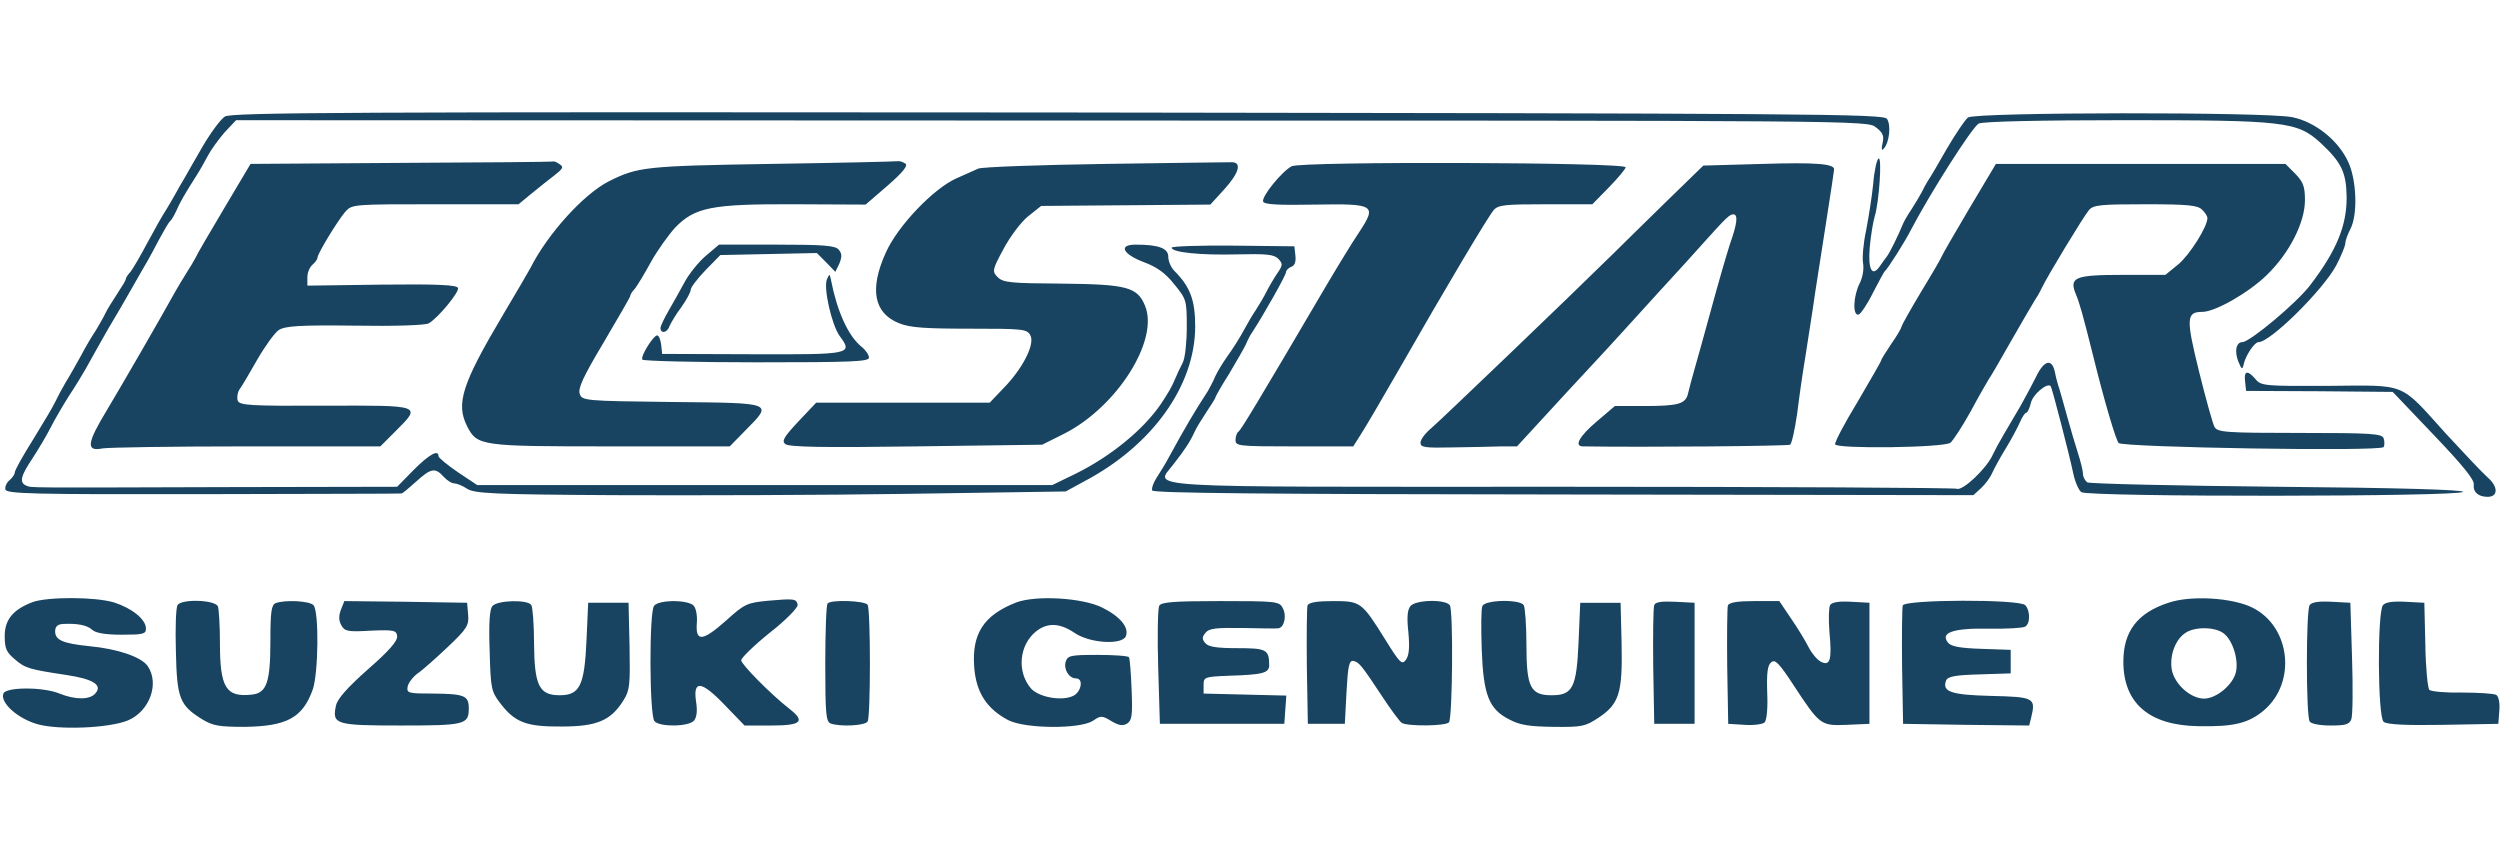
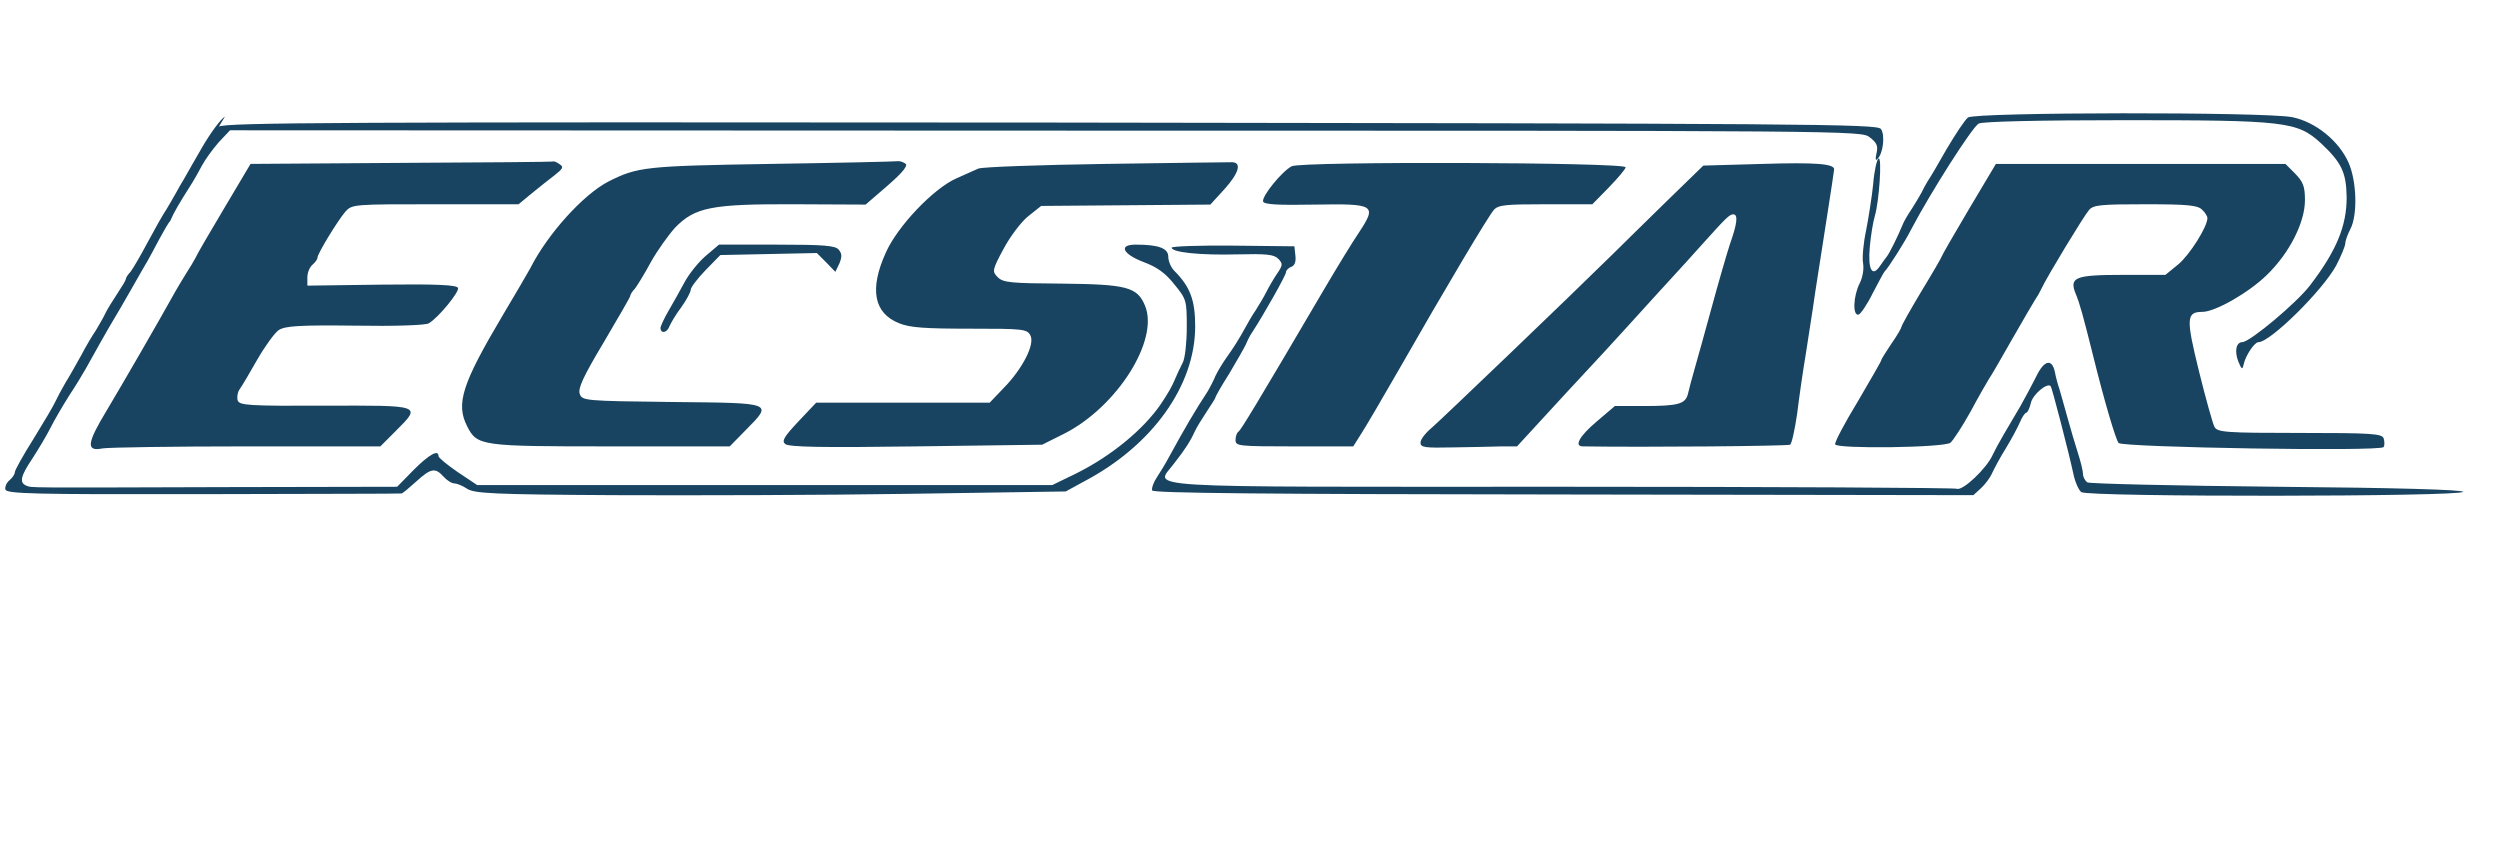
<svg xmlns="http://www.w3.org/2000/svg" height="842" viewBox="72.6 64.5 743.4 183.9" width="2500">
  <g fill="#184461">
-     <path d="m139.5 65.9c-1.3.8-4.3 4.9-6.7 9s-4.8 8.4-5.5 9.6c-.7 1.1-1.7 2.9-2.3 4s-1.9 3.3-2.9 5c-1.1 1.6-3.6 6.1-5.7 10-2 3.8-4.3 7.7-5 8.6-.8.8-1.4 1.8-1.4 2.2 0 .3-1.2 2.3-2.6 4.4s-3 4.7-3.5 5.8-1.8 3.3-2.8 5c-1.1 1.6-3.1 5-4.4 7.5-1.4 2.5-3.4 6.1-4.6 8-1.1 1.9-2.5 4.5-3 5.6-.5 1.2-3.5 6.2-6.5 11.1-3.1 4.9-5.6 9.4-5.6 10s-.7 1.6-1.5 2.3c-.9.7-1.5 2-1.3 2.8.3 1.3 8 1.5 58.8 1.4 32.2-.1 58.7-.1 59-.2.3 0 2.2-1.6 4.3-3.5 4.4-4 5.7-4.3 8.2-1.5 1 1.1 2.4 2 3.2 2 .7 0 2.5.7 3.8 1.6 2.2 1.4 7.8 1.7 43.7 1.9 22.7.1 62.2 0 87.8-.4l46.5-.7 5.5-3c20.3-10.7 33-28.5 33-46.1 0-7.8-1.5-11.8-6.2-16.5-1-1-1.8-2.9-1.8-4.2 0-2.5-2.8-3.6-9.7-3.6-5.2 0-3.9 2.8 2.4 5.2 3.8 1.4 6.4 3.2 9 6.5 3.7 4.5 3.8 4.8 3.8 12.8 0 4.5-.5 9.3-1.2 10.6s-1.7 3.5-2.3 4.9c-.9 2.2-2 4.1-4.2 7.4-5.2 7.6-14.8 15.5-25.3 20.7l-7 3.4h-171l-5.7-3.8c-3.2-2.2-5.8-4.3-5.8-4.8 0-2.1-2.8-.5-7.4 4.1l-4.9 5-49.6.1c-62.7.2-58.8.2-60.6-.4-2.2-.9-1.9-2.7 1.8-8.2 1.8-2.8 4.2-6.8 5.3-9s3.6-6.5 5.5-9.5c2-3 4.2-6.7 5-8.1 1.8-3.3 7.1-12.7 8.4-14.8.6-.9 2.8-4.8 5-8.6 2.2-3.9 4.4-7.7 5-8.7.5-.9 2.1-3.8 3.5-6.5 1.4-2.6 2.8-5 3.2-5.3s1.2-1.7 1.8-3c1.1-2.6 2.7-5.3 6-10.5 1.1-1.7 2.6-4.4 3.5-6.1s3.1-4.7 4.9-6.8l3.4-3.6 242.5.1c241.6 0 242.6 0 245.1 2 2.1 1.6 2.5 2.6 2 4.7-.4 1.8-.3 2.4.3 1.7 1.7-1.7 2.3-7.1 1-8.9-1.1-1.5-21.4-1.6-246.5-1.9-212-.2-245.6 0-247.7 1.2zm518.3.3c-.9.7-3.7 4.9-6.3 9.3-2.5 4.4-5 8.7-5.6 9.5-.5.8-1.4 2.4-1.9 3.5-.6 1.1-1.9 3.3-3 5-1.1 1.6-2.3 3.7-2.6 4.5-1.2 3-3.9 8.5-4.7 9.5-.4.5-1.4 1.9-2.1 2.9-2.3 3.4-3.6 1-3-5.7.3-3.4 1-7.6 1.5-9.2 1.3-4.4 2.2-17.8 1.1-17.1-.5.3-1.3 3.7-1.6 7.7-.4 3.9-1.4 10.1-2.1 13.7-.8 3.7-1.2 8.1-.9 9.7.3 1.8-.1 4.2-1 6-1.9 3.7-2.2 9.8-.3 9.3.6-.2 2.6-3.1 4.2-6.4 1.7-3.2 3.2-6.1 3.5-6.4 1.1-1 6.2-9.1 7.9-12.5 5.6-10.7 18.1-30.4 20.1-31.5 1.2-.6 17.7-1 43.5-1 47.7 0 51.2.4 58.2 6.8 6.2 5.8 7.6 8.7 7.7 16.2 0 8.4-3 15.8-10.8 26-4 5.3-17.9 16.9-20.2 17-1.9 0-2.4 2.8-1.2 5.8 1 2.4 1.2 2.5 1.6.7.6-2.6 3.2-6.5 4.4-6.5 3.5 0 19.1-15.4 23.1-22.8 1.5-2.9 2.7-5.8 2.7-6.6 0-.7.7-2.7 1.5-4.2 2.2-4.2 1.9-14.2-.5-19.7-2.9-6.6-9.9-12.2-16.8-13.6-8.2-1.6-94.3-1.5-96.4.1z" />
+     <path d="m139.5 65.9c-1.3.8-4.3 4.9-6.7 9s-4.8 8.4-5.5 9.6c-.7 1.1-1.7 2.9-2.3 4s-1.9 3.3-2.9 5c-1.1 1.6-3.6 6.1-5.7 10-2 3.8-4.3 7.7-5 8.6-.8.8-1.4 1.8-1.4 2.2 0 .3-1.2 2.3-2.6 4.4s-3 4.7-3.5 5.8-1.8 3.3-2.8 5c-1.1 1.6-3.1 5-4.4 7.5-1.4 2.5-3.4 6.1-4.6 8-1.1 1.9-2.5 4.5-3 5.6-.5 1.2-3.5 6.2-6.5 11.1-3.1 4.9-5.6 9.4-5.6 10s-.7 1.6-1.5 2.3c-.9.7-1.5 2-1.3 2.8.3 1.3 8 1.5 58.8 1.4 32.2-.1 58.7-.1 59-.2.3 0 2.2-1.6 4.3-3.5 4.4-4 5.7-4.3 8.2-1.5 1 1.1 2.4 2 3.2 2 .7 0 2.5.7 3.8 1.6 2.2 1.4 7.8 1.7 43.7 1.9 22.7.1 62.2 0 87.8-.4l46.5-.7 5.5-3c20.3-10.7 33-28.5 33-46.1 0-7.8-1.5-11.8-6.2-16.5-1-1-1.8-2.9-1.8-4.2 0-2.5-2.8-3.6-9.7-3.6-5.2 0-3.9 2.8 2.4 5.2 3.8 1.4 6.4 3.2 9 6.5 3.7 4.5 3.8 4.8 3.8 12.8 0 4.5-.5 9.3-1.2 10.6s-1.7 3.5-2.3 4.9c-.9 2.2-2 4.1-4.2 7.4-5.2 7.6-14.8 15.5-25.3 20.7l-7 3.4h-171l-5.7-3.8c-3.2-2.2-5.8-4.3-5.8-4.8 0-2.1-2.8-.5-7.4 4.1l-4.9 5-49.6.1c-62.7.2-58.8.2-60.6-.4-2.2-.9-1.9-2.7 1.8-8.2 1.8-2.8 4.2-6.8 5.3-9s3.6-6.5 5.5-9.5c2-3 4.2-6.7 5-8.1 1.8-3.3 7.1-12.7 8.4-14.8.6-.9 2.8-4.8 5-8.6 2.2-3.9 4.4-7.7 5-8.7.5-.9 2.1-3.8 3.5-6.5 1.4-2.6 2.8-5 3.2-5.3c1.1-2.6 2.7-5.3 6-10.5 1.1-1.7 2.6-4.4 3.5-6.1s3.1-4.7 4.9-6.8l3.4-3.6 242.5.1c241.6 0 242.6 0 245.1 2 2.1 1.6 2.5 2.6 2 4.7-.4 1.8-.3 2.4.3 1.7 1.7-1.7 2.3-7.1 1-8.9-1.1-1.5-21.4-1.6-246.5-1.9-212-.2-245.6 0-247.7 1.2zm518.3.3c-.9.7-3.7 4.9-6.3 9.3-2.5 4.4-5 8.7-5.6 9.5-.5.8-1.4 2.4-1.9 3.5-.6 1.1-1.9 3.3-3 5-1.1 1.6-2.3 3.7-2.6 4.5-1.2 3-3.9 8.5-4.7 9.5-.4.5-1.4 1.9-2.1 2.9-2.3 3.4-3.6 1-3-5.7.3-3.4 1-7.6 1.5-9.2 1.3-4.4 2.2-17.8 1.1-17.1-.5.3-1.3 3.7-1.6 7.7-.4 3.9-1.4 10.1-2.1 13.7-.8 3.7-1.2 8.1-.9 9.7.3 1.8-.1 4.2-1 6-1.9 3.7-2.2 9.8-.3 9.3.6-.2 2.6-3.1 4.2-6.4 1.7-3.2 3.2-6.1 3.5-6.4 1.1-1 6.2-9.1 7.9-12.5 5.6-10.7 18.1-30.4 20.1-31.5 1.2-.6 17.7-1 43.5-1 47.7 0 51.2.4 58.2 6.8 6.2 5.8 7.6 8.7 7.7 16.2 0 8.4-3 15.8-10.8 26-4 5.3-17.9 16.9-20.2 17-1.9 0-2.4 2.8-1.2 5.8 1 2.4 1.2 2.5 1.6.7.6-2.6 3.2-6.5 4.4-6.5 3.5 0 19.1-15.4 23.1-22.8 1.5-2.9 2.7-5.8 2.7-6.6 0-.7.7-2.7 1.5-4.2 2.2-4.2 1.9-14.2-.5-19.7-2.9-6.6-9.9-12.2-16.8-13.6-8.2-1.6-94.3-1.5-96.4.1z" />
    <path d="m191.8 79.7-44.7.3-7.9 13.3c-4.3 7.2-8.2 13.9-8.5 14.7-.4.8-1.6 2.8-2.7 4.5-1 1.6-2.5 4.1-3.3 5.5-4.7 8.5-15.7 27.5-20.3 35.2-6 9.9-6.3 12.4-1.3 11.4 1.8-.3 21-.6 42.9-.6h39.7l4.7-4.7c7.6-7.6 7.7-7.5-21.2-7.4-22.5.1-25.3-.1-25.9-1.5-.3-.9-.1-2.4.5-3.3.7-.9 3-4.9 5.3-8.9s5.2-8 6.4-8.8c1.9-1.2 6-1.5 22.7-1.3 11.3.2 21-.1 21.9-.7 2.8-1.6 9.1-9.3 8.7-10.5-.3-.9-6-1.2-22.6-1l-22.2.3v-2.5c0-1.4.7-3 1.5-3.7s1.5-1.6 1.5-2.1c0-1.2 6-11 8.3-13.7 2-2.2 2.4-2.2 26.8-2.2h24.7l4-3.3c2.1-1.7 5.2-4.2 6.8-5.4 2.4-1.9 2.7-2.4 1.4-3.2-.8-.6-1.7-1-2-.8-.3.1-20.6.3-45.2.4zm110.2.3c-37.7.6-39.8.9-48.4 5.2-7.6 3.9-18.2 15.7-23.3 25.8-.4.8-4.1 7.1-8.2 14-12.1 20.4-14 26.3-10.6 33 3 5.9 4 6 42.7 6h35.4l4.7-4.8c8.2-8.3 8.6-8.1-21.9-8.4-26-.3-26.7-.4-27.4-2.4-.6-1.6 1-5.1 7.1-15.3 4.3-7.3 7.9-13.5 7.9-13.8 0-.4.6-1.4 1.4-2.2.7-.9 2.9-4.5 4.8-8 1.9-3.4 5.2-8 7.2-10.2 5.9-6 10.7-7 35.6-6.9l21 .1 6.6-5.7c4.7-4.1 6.1-6 5.2-6.5-.7-.5-1.7-.8-2.3-.7-.5.1-17.4.5-37.5.8zm99.5 0c-19.8.3-36.9.9-38 1.4s-4 1.8-6.5 2.9c-6.8 3-17.5 14.2-21 22.1-4.9 10.8-3.6 18 4 21 3.2 1.3 7.7 1.6 21 1.6 15.9 0 17 .1 18 2 1.4 2.6-2.3 9.9-8 15.7l-4.1 4.3h-51.6l-5.3 5.6c-4.3 4.6-5 5.8-3.9 6.7 1 .9 11.1 1.1 38.9.7l37.5-.5 6.6-3.3c15.7-8 28.2-27.8 24-38-2.3-5.6-5.4-6.4-24.7-6.6-15.3-.1-17.5-.3-19.1-1.9-1.7-1.7-1.7-2.1 1.7-8.4 1.9-3.6 5.2-8 7.3-9.7l3.9-3.1 25.1-.2 25.2-.2 4.3-4.7c4.2-4.7 5.1-7.8 2.2-7.9-.8 0-17.7.2-37.5.5zm55.2.7c-2.9 1.5-9 9-8.5 10.5.3.9 4.7 1.1 15.5.9 17.8-.3 18.4.1 13 8.3-1.9 2.8-6.3 10-9.9 16.1-20.9 35.6-25.2 42.6-25.9 43.1-.5.3-.9 1.4-.9 2.5 0 1.8.8 1.9 17.5 1.9h17.5l2.4-3.8c1.3-2 6.1-10.2 10.7-18.2 14.8-25.9 27.1-46.5 28.7-48.3 1.3-1.5 3.4-1.7 15.4-1.7h13.9l5-5.1c2.7-2.8 4.9-5.4 4.9-5.9 0-1.5-96.6-1.8-99.3-.3zm140.1-.7-17.7.5-10.8 10.5c-5.9 5.8-13.3 13-16.3 16-13 12.8-50.8 49-53.7 51.5-1.8 1.5-3.3 3.4-3.3 4.4 0 1.4 1.2 1.6 9.8 1.4 5.3-.1 11.8-.2 14.3-.3h4.6l14.9-16.2c8.2-8.8 15.4-16.6 15.9-17.2.6-.6 5.5-6.1 11-12.1 5.6-6.1 11.9-13 14-15.4 6.3-7 7.4-8.1 8.5-8.1 1.5 0 1.2 2.7-1 8.9-1 3.1-3.5 11.7-5.5 19.1s-4.3 15.5-5 18-1.6 5.7-1.9 7.1c-.7 3.3-2.7 3.9-13.4 3.9h-8.4l-5.4 4.6c-5.2 4.4-6.8 7.4-4.1 7.4 18.4.3 61-.1 61.6-.5.5-.3 1.4-4.4 2.1-9.2.6-4.9 1.7-12.6 2.5-17.3.7-4.7 2.1-13.2 2.9-19 .9-5.8 2.5-16.2 3.6-23.1 1.1-7 2-13 2-13.3 0-1.6-5.2-2.1-21.2-1.6zm61.2 13.6c-4.4 7.4-8 13.7-8 13.9s-2.7 4.9-6 10.3c-3.3 5.5-6 10.3-6 10.7 0 .3-1.3 2.6-3 5-1.6 2.4-3 4.6-3 4.9s-3.2 5.8-7 12.3c-3.9 6.4-6.9 12.1-6.7 12.7.5 1.4 32.5 1 34.3-.5.8-.7 3.5-4.8 6-9.3 2.4-4.5 4.9-8.8 5.4-9.6.6-.8 3.7-6.2 7-12s6.5-11.2 7-12c.6-.8 1.3-2.2 1.7-3 1.5-3.3 12.6-21.6 14.1-23.3 1.3-1.5 3.5-1.7 16.8-1.7 12.5 0 15.5.3 16.8 1.6.9.8 1.6 2 1.6 2.5 0 2.6-5.3 11-8.7 13.8l-3.8 3.1h-12.6c-14.4 0-16.1.7-14 5.8 1.1 2.6 2.1 6.2 5.1 18.2 3.3 13.4 6.8 25.2 7.6 26 1.3 1.3 77.9 2.6 78.8 1.2.3-.5.3-1.7 0-2.6-.5-1.4-3.6-1.6-25-1.6-22.1 0-24.4-.2-25.3-1.8-.5-.9-2.6-8.4-4.6-16.5-3.9-15.8-3.8-17.7 1-17.7 3.8 0 13.8-5.7 19.2-11 6.7-6.5 11.3-15.6 11.3-22.2 0-4.1-.5-5.4-2.9-7.9l-2.9-2.9h-86.1z" />
    <path d="m282.4 107.4c-2.1 1.8-4.9 5.3-6.2 7.7s-3.4 6.2-4.7 8.4-2.4 4.6-2.5 5.2c0 1.9 2 1.6 2.7-.5.4-.9 1.9-3.5 3.5-5.6 1.5-2.1 2.8-4.5 2.8-5.2s2-3.3 4.4-5.8l4.4-4.5 14.4-.3 14.3-.3 2.8 2.8 2.7 2.8 1.2-2.5c.8-2 .8-2.9-.2-4.1s-4.2-1.5-18.4-1.5h-17.2zm138.6-2.5c0 1.4 8.5 2.3 19.6 2 8.5-.2 10.8 0 12.1 1.3 1.4 1.5 1.4 1.9-.4 4.5-1 1.5-2.4 3.9-3.1 5.3s-2.1 3.8-3.2 5.5c-1.1 1.6-2.4 3.9-3 5-1.8 3.3-3.4 5.9-5.7 9.1-1.2 1.7-2.7 4.2-3.3 5.5-.5 1.3-1.6 3.3-2.2 4.4-3.8 5.8-6.8 10.9-11.5 19.5-1 1.9-2.7 4.7-3.7 6.2s-1.6 3.2-1.4 3.9c.3.8 33.2 1.1 122.3 1.2l121.9.2 2.3-2.1c1.2-1.1 2.7-3.1 3.3-4.5.6-1.3 2.4-4.7 4.1-7.4 1.7-2.8 3.5-6.2 4.2-7.8.6-1.5 1.5-2.7 1.8-2.7.4 0 1-1.3 1.4-2.9.5-2.5 4.9-6.2 5.9-5 .4.5 5.4 19.8 6.7 25.9.5 2.5 1.6 5 2.4 5.6 2 1.5 113.5 1.4 113.5-.1 0-.6-19.4-1.2-55.2-1.5-30.4-.3-55.9-.9-56.5-1.3-.7-.5-1.3-1.6-1.3-2.5s-.7-3.7-1.5-6.2-2.2-7.2-3.1-10.5-2-7.1-2.4-8.5c-.5-1.4-1.1-3.7-1.4-5.3-.9-3.9-3.2-3.3-5.5 1.5-1.2 2.4-3.3 6.3-4.7 8.8-1.5 2.5-3.7 6.3-5 8.5s-2.8 5-3.3 6.1c-1.8 4-8.9 10.7-10.6 10-.9-.3-54-.6-118-.6-129.7 0-120.3.6-114.8-6.9 3.4-4.3 5-6.9 6.2-9.6.5-1.1 2.1-3.7 3.5-5.8s2.6-4 2.6-4.2c0-.3 1.8-3.5 4.1-7.1 2.2-3.7 4.5-7.7 5-8.8.5-1.2 1.3-2.8 1.9-3.6 3.5-5.4 10-16.9 10-17.8 0-.5.7-1.3 1.6-1.6 1-.4 1.4-1.5 1.2-3.3l-.3-2.8-18.2-.2c-10.1-.1-18.3.2-18.3.6z" />
-     <path d="m318.5 114.3c-1.1 2.5 1.4 13.6 3.8 16.9 4 5.4 3.4 5.5-26 5.4l-26.8-.1-.3-2.8c-.2-1.5-.7-2.7-1.2-2.7-1.1 0-5 6.2-4.4 7.2.3.4 15.6.8 34 .8 28.3 0 33.4-.2 33.4-1.4 0-.8-1-2.3-2.3-3.3-3.9-3.2-7.2-10.5-9-19.8-.4-1.9-.4-1.9-1.2-.2zm421.7 30.4.3 2.8 21.8.1 21.8.2 12.2 12.8c8.5 8.9 12.1 13.3 11.9 14.7-.3 2.2 1.3 3.7 4.1 3.7 3.2 0 3.2-3 0-5.8-1.7-1.5-7.2-7.4-12.4-13-13.9-15.4-11.3-14.4-34.9-14.2-18.9.1-20.1 0-21.7-2-2.4-2.8-3.5-2.5-3.1.7zm-657.9 65.6c-5.8 2.2-8.3 5.2-8.3 10.1 0 3.7.5 4.8 3 6.9 3.1 2.7 4.3 3 15.5 4.7 7.9 1.2 10.6 3 8.5 5.4-1.6 2-6 2-10.7.1-4.8-2-15.9-2-16.7 0-1 2.7 4.2 7.4 10.1 9.1 6.3 1.8 21.3 1.2 26.9-1.1 6.5-2.7 9.5-11 5.9-16.2-1.9-2.7-8.9-5.1-17.4-5.9-7.8-.8-10.1-1.8-10.1-4.4 0-1.4.7-2.1 2.3-2.2 4.2-.2 7.2.3 8.8 1.8 1 .9 3.9 1.4 8.7 1.4 6.3 0 7.2-.2 7.2-1.8 0-2.8-4.2-6.1-9.5-7.8-5.7-1.7-19.7-1.7-24.2-.1zm218.6-.4c-6.1.6-6.9.9-12.4 5.9-7 6.2-9.1 6.4-8.7.8.2-2.1-.2-4.4-.9-5.2-1.5-1.8-10.3-1.9-11.8 0-1.5 1.8-1.4 32.5.1 34.3s10.3 1.7 11.8-.2c.8-1 1-2.9.6-5.5-1-6.6 1.5-6.4 8.5.9l5.9 6.1h8c8.9 0 10.2-1.2 5.3-5-5.4-4.2-14.3-13.2-14.3-14.4 0-.7 3.8-4.4 8.5-8.2 4.9-3.8 8.4-7.5 8.3-8.3-.4-1.8-.9-1.9-8.9-1.2zm73.9.5c-9.7 3.8-13.3 9.3-12.5 19.4.6 7.4 3.7 12.2 10.1 15.6 5.1 2.6 21.3 2.7 25.2.2 2.3-1.6 2.7-1.6 5.5.1 2.2 1.3 3.4 1.5 4.7.7 1.4-1 1.6-2.4 1.3-10-.2-4.9-.5-9.2-.8-9.7-.2-.4-4.4-.7-9.3-.7-8.1 0-8.9.2-9.5 2-.7 2.3 1 5 3.1 5 2.2 0 1.6 3.8-.7 5.1-3.4 1.8-10.5.5-12.8-2.2-4.2-5-3.4-12.9 1.6-16.9 3.4-2.7 7.1-2.5 11.5.5 4.6 3.1 14.2 3.6 15.2.9 1-2.6-1.8-5.9-7.1-8.5-5.9-2.9-19.6-3.7-25.5-1.5zm342.6.1c-9.2 3-13.4 8.5-13.4 17.5 0 12.4 7.7 19 22.4 19.2 10.6.2 14.9-.9 19.5-4.8 9.6-8.3 7.8-24.7-3.4-30.4-5.9-3-18.4-3.8-25.1-1.5zm16.3 9c2.7 1.9 4.6 7.7 3.8 11.5s-5.8 8-9.5 8c-4 0-8.8-4.3-9.6-8.6-.7-4.1 1-8.9 4-10.9 2.7-1.9 8.6-1.9 11.3 0zm-608.3-8.3c-.5.7-.7 6.9-.5 13.7.3 14.1 1.1 16.1 7.9 20.3 3.2 1.9 4.9 2.2 12.7 2.2 12.4-.2 17.1-2.7 20.1-11.1 1.7-4.9 1.9-23.4.2-25.1-1.3-1.3-8.5-1.6-11.2-.6-1.3.5-1.6 2.5-1.6 11.3 0 12.2-1.1 15.4-5.4 15.9-7.8.9-9.6-2-9.6-15.3 0-5.1-.3-10-.6-10.9-.8-2-10.9-2.3-12-.4zm48.6 1.3c-.7 1.8-.7 3.3.1 4.7 1 1.8 1.9 2 8.7 1.6 7.1-.3 7.7-.1 7.9 1.7.1 1.4-2.5 4.4-8.7 9.8-6.2 5.5-9.1 8.8-9.5 10.8-1.2 5.6-.1 5.9 19.4 5.9 19 0 20.1-.3 20.1-5.1 0-3.8-1.3-4.3-10.5-4.4-7.4 0-8-.1-7.7-2 .2-1.1 1.5-2.9 3-4 1.5-1 5.5-4.6 9-7.9 5.7-5.4 6.3-6.4 6-9.6l-.3-3.5-18.3-.3-18.2-.2zm45-1c-.8 1-1.1 5-.8 13.3.3 11.2.5 12.1 3.1 15.5 4.4 5.8 7.8 7.1 18.4 7 10.4 0 14.6-1.8 18.3-7.8 1.9-3 2-4.6 1.8-16.2l-.3-12.8h-12l-.5 11.1c-.6 13.6-2 16.4-8 16.4-6.1 0-7.5-2.9-7.6-15.5 0-5.5-.4-10.6-.8-11.3-1-1.7-10.1-1.5-11.6.3zm99.7-.8c-.4.3-.7 8.4-.7 17.9 0 14.7.2 17.3 1.6 17.8 2.7 1 10.2.7 11-.6.9-1.4.9-33.2 0-34.7-.8-1.2-10.8-1.6-11.9-.4zm98.6.7c-.4.8-.6 9-.3 18.3l.5 16.8h37l.3-4.2.3-4.2-12.3-.3-12.3-.3v-2.5c0-2.4.2-2.5 7.5-2.8 10-.3 12-.8 12-3.1 0-4.7-.8-5.1-9.5-5.1-6.1 0-8.6-.4-9.5-1.5-1-1.2-1-1.8.1-3.1 1-1.3 3.2-1.5 10.8-1.4 5.3.1 10.1.2 10.8.1 1.8-.2 2.6-3.8 1.3-6.1-1-1.9-2-2-18.5-2-14 0-17.6.3-18.2 1.4zm44.1-.1c-.2.7-.3 8.9-.2 18.2l.3 17h11l.5-9.5c.4-7.7.8-9.4 2-9.2 1.7.3 2.5 1.3 8.7 10.7 2.5 3.8 5.1 7.3 5.7 7.7 1.6 1.1 13.4 1 14.1-.2 1-1.7 1.3-33.4.2-34.8-1.4-1.8-10.2-1.6-11.7.3-.9 1.1-1.1 3.4-.6 7.8.4 4.5.2 6.8-.7 8.1-1.2 1.7-1.8 1.1-6.2-6-7-11.2-7.3-11.4-15.5-11.4-4.8 0-7.2.4-7.6 1.3zm52 .2c-.4.8-.4 6.6-.2 12.8.5 13.6 2.1 17.8 8.2 20.9 3.2 1.7 6 2.1 13.2 2.2 8.3.1 9.4-.1 13.3-2.7 6.2-4.1 7.2-7.4 6.9-22l-.3-12.2h-12l-.5 11.7c-.6 13.5-1.7 15.8-8 15.8s-7.5-2.4-7.5-14.9c0-5.8-.4-11.2-.8-11.9-1.2-1.8-11.6-1.6-12.3.3zm51.1-.3c-.3.8-.4 9-.3 18.3l.3 17h12v-36l-5.8-.3c-4.1-.2-5.9.1-6.2 1zm21.9.1c-.2.7-.3 8.9-.2 18.2l.3 17 4.9.3c2.7.2 5.4-.2 5.9-.7.7-.7 1-4.4.8-8.9-.2-5.8.1-8.2 1.2-9 1.1-1 2.3.2 6.5 6.6 8 12.2 8.2 12.3 16 12l6.7-.3v-36l-5.4-.3c-3.6-.2-5.7.1-6.3 1-.4.7-.5 4.3-.2 8 .8 8.3.2 10.3-2.6 8.8-1.1-.6-2.7-2.5-3.6-4.3s-3.2-5.6-5.2-8.5l-3.5-5.2h-7.4c-5.1 0-7.5.4-7.9 1.3zm52 0c-.2.7-.3 8.9-.2 18.2l.3 17 18.7.3 18.8.2.6-2.4c1.4-5.8.9-6.1-11.8-6.4-12-.3-14.8-1.2-13.5-4.6.5-1.2 2.8-1.6 9.9-1.8l9.3-.3v-7l-8.7-.3c-6.3-.2-9-.7-9.9-1.8-2.5-3 1.4-4.4 12.1-4.2 5.3.1 10.2-.2 10.8-.6 1.6-.9 1.5-4.9 0-6.4-1.8-1.8-35.7-1.7-36.4.1zm121-.1c-1.1 1.5-1.1 32.9 0 34.6.4.7 3.1 1.2 6.2 1.2 4.5 0 5.6-.3 6.2-1.9.4-1.1.5-9.3.2-18.3l-.5-16.3-5.6-.3c-3.7-.2-5.9.1-6.5 1zm21.8 0c-1.7 2.1-1.6 33.2.2 34.7.9.8 6.6 1.1 17.7.9l16.4-.3.3-3.9c.2-2.4-.2-4.2-.9-4.7-.7-.4-5.3-.7-10.1-.7-4.9.1-9.3-.3-9.8-.8s-1.1-6.6-1.2-13.4l-.3-12.5-5.6-.3c-3.7-.2-5.9.1-6.7 1z" />
  </g>
</svg>